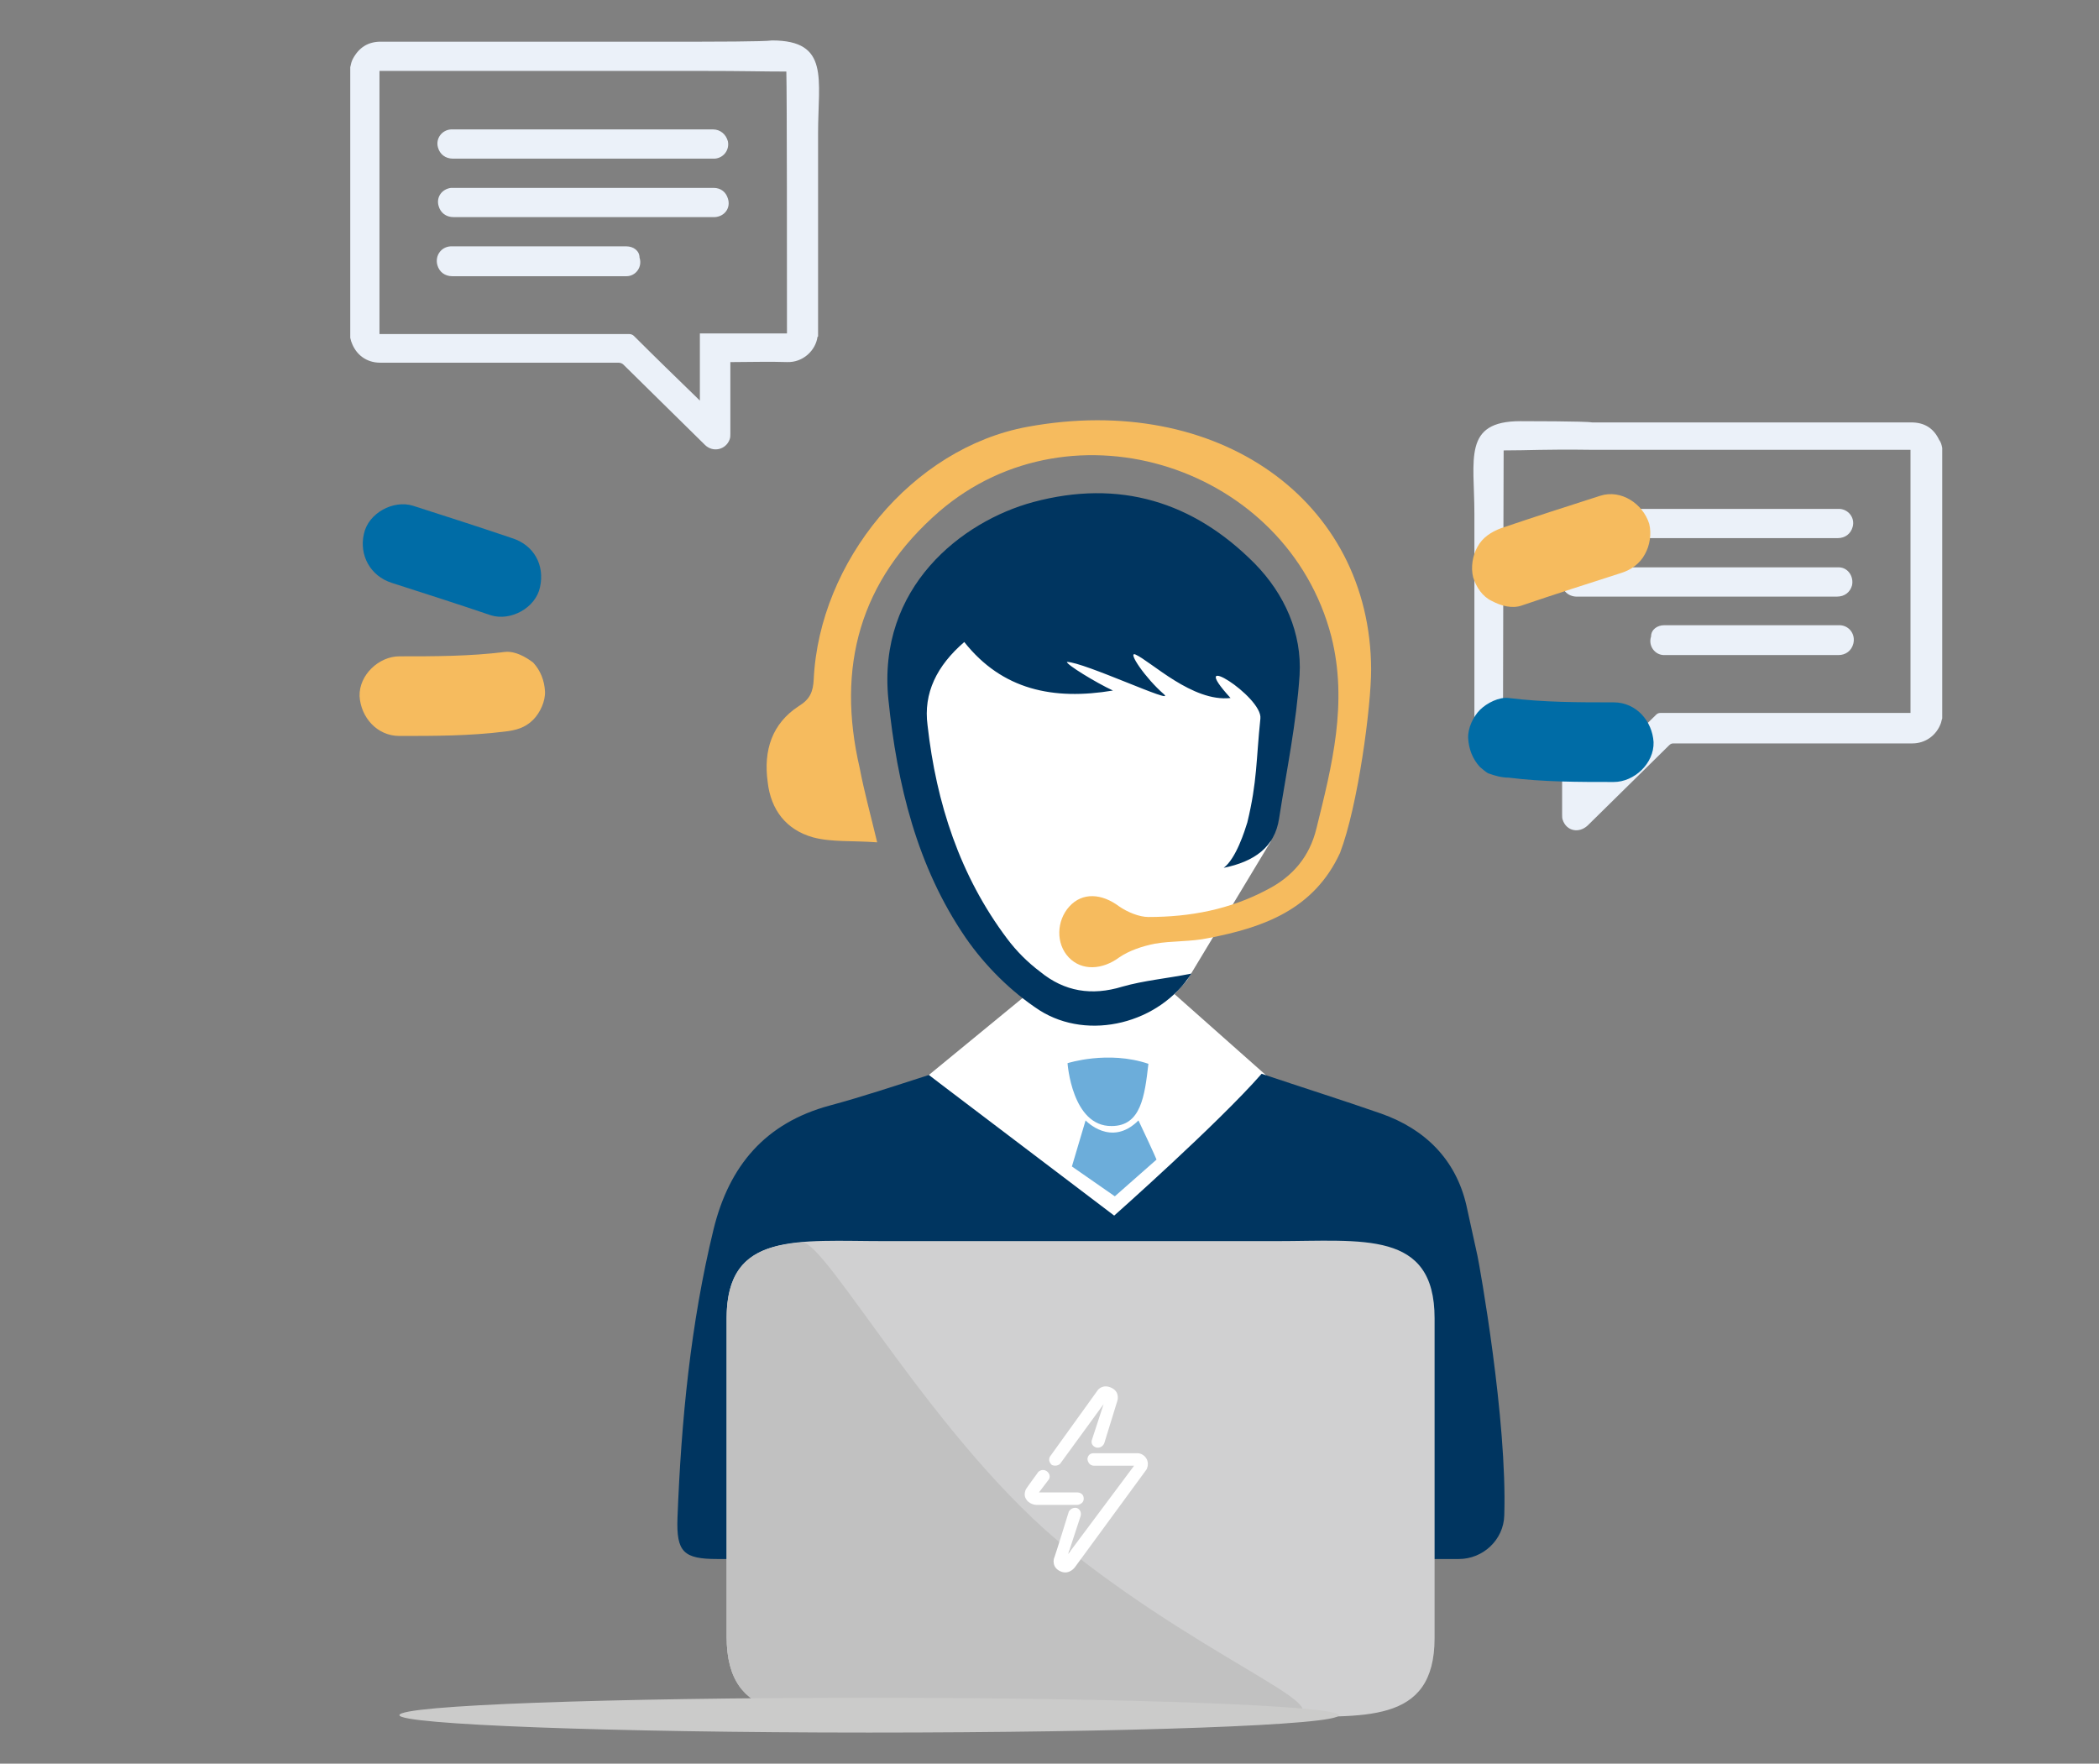
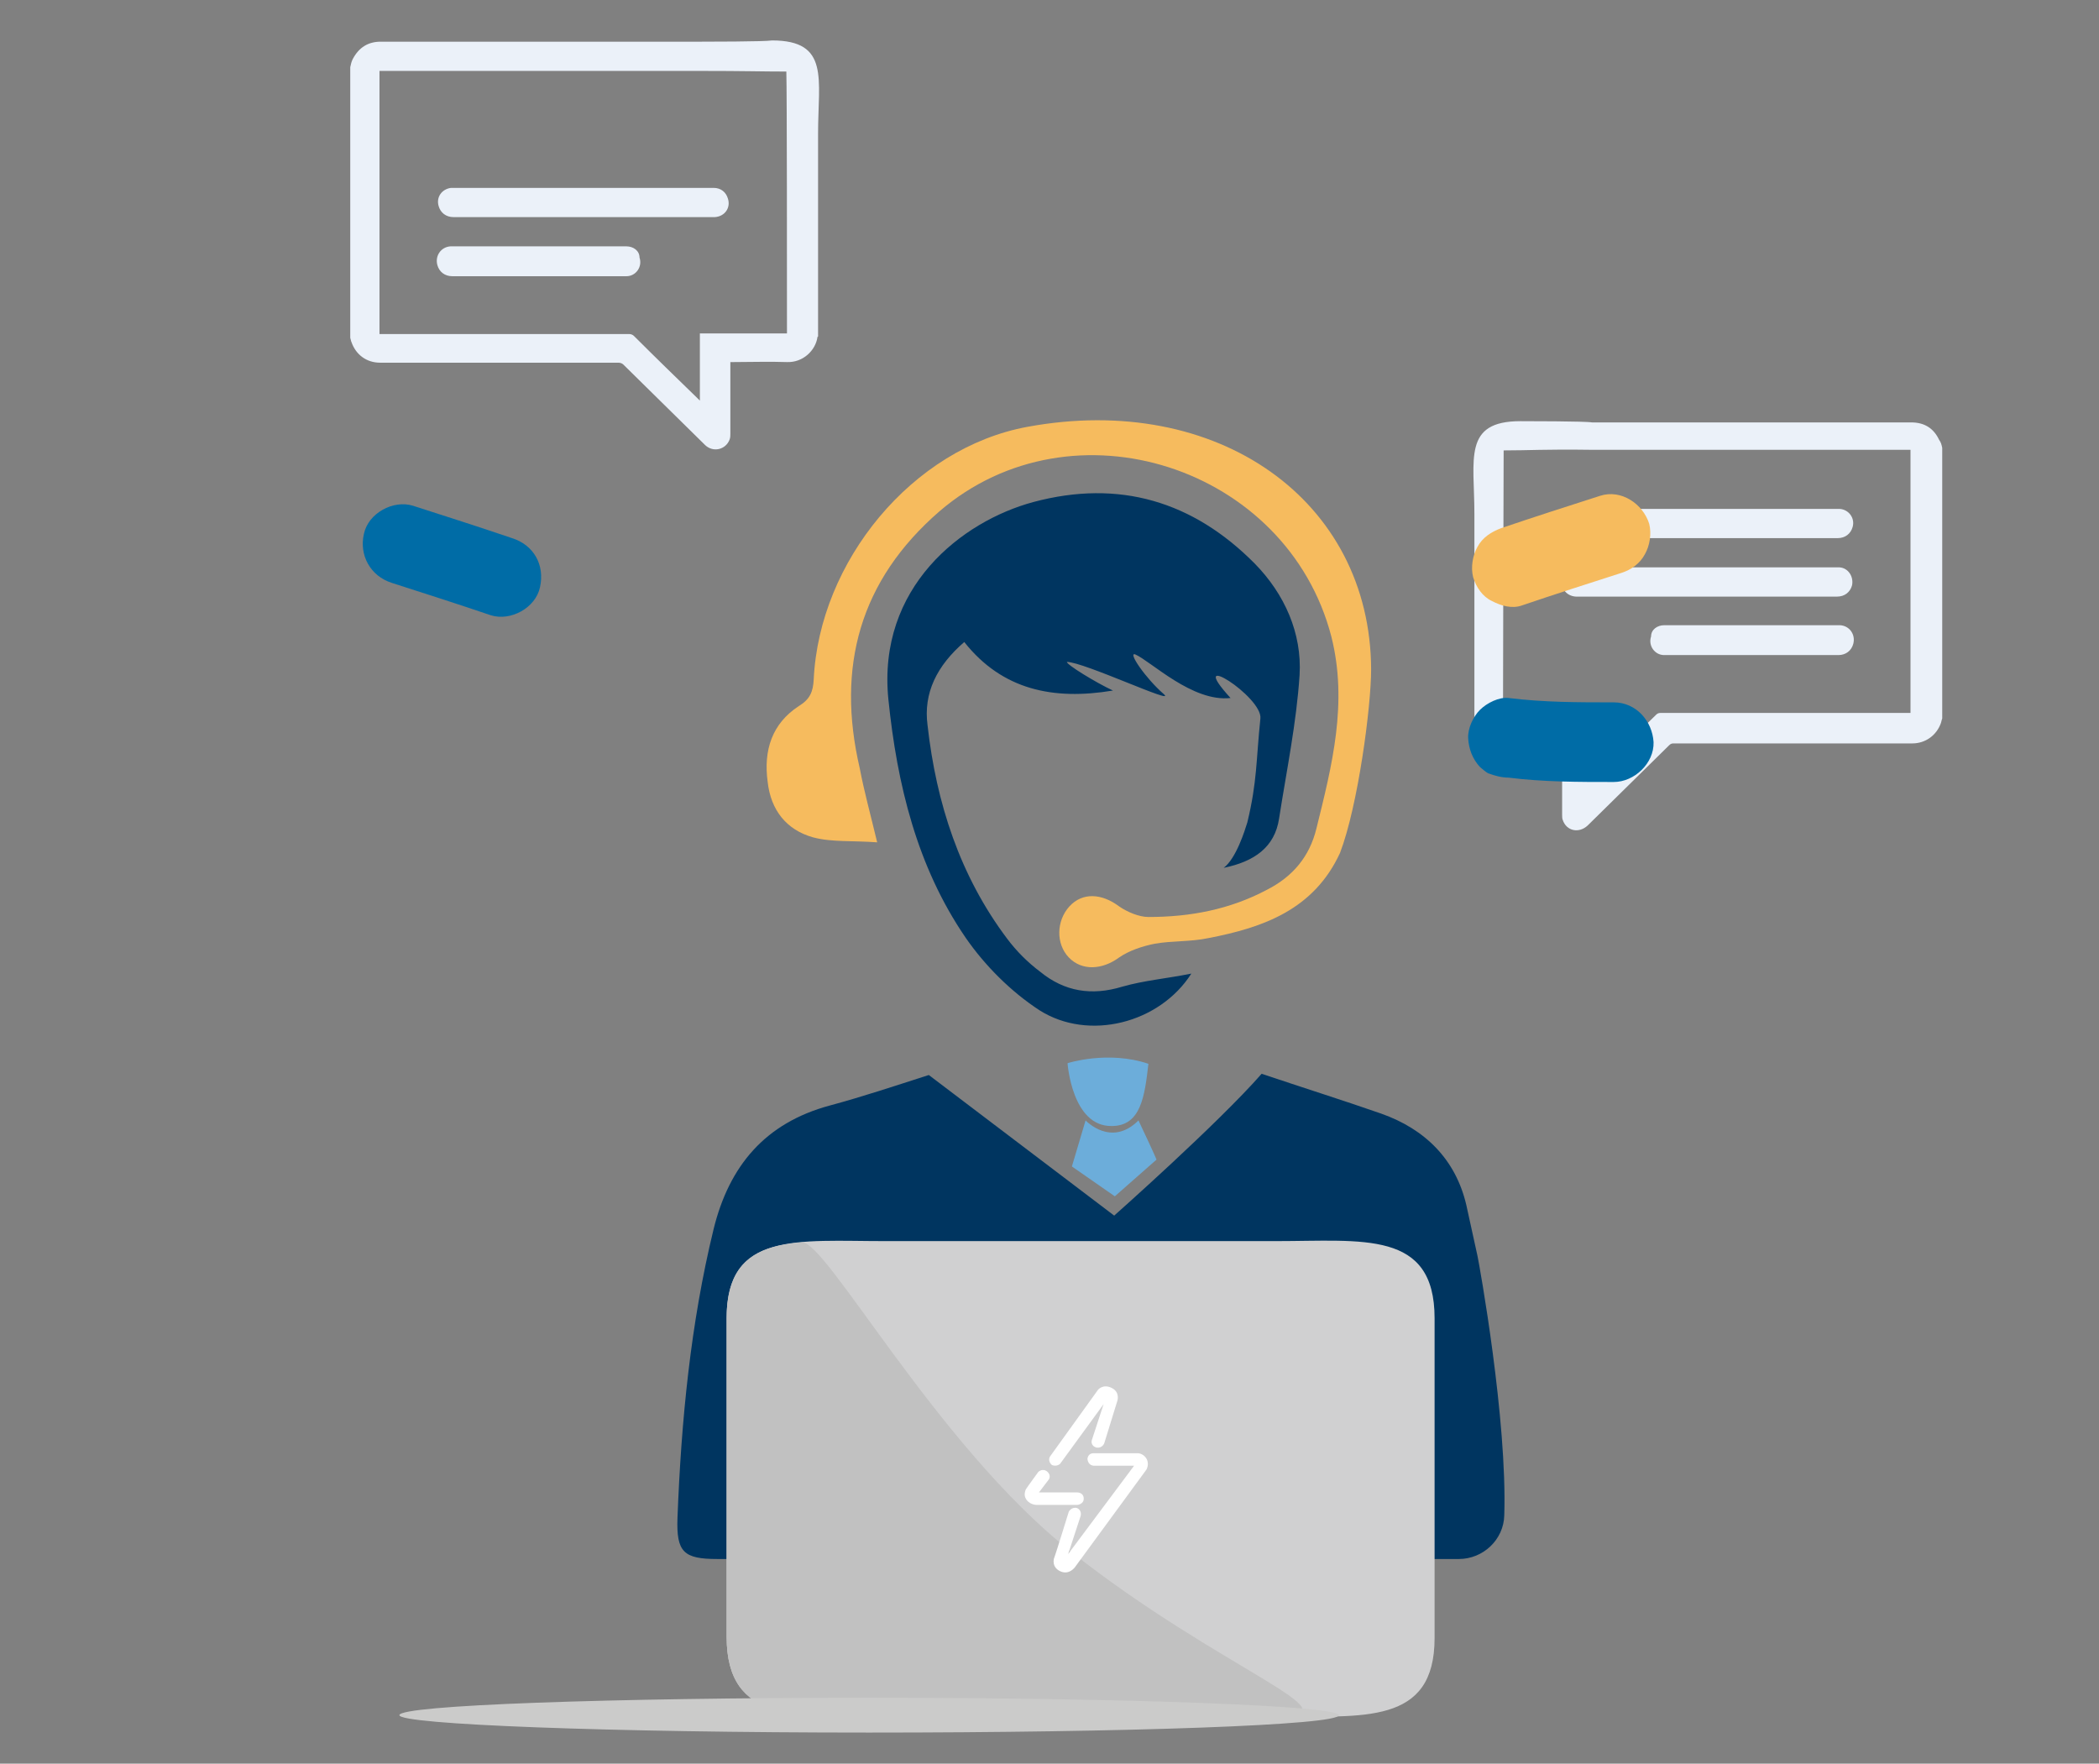
<svg xmlns="http://www.w3.org/2000/svg" version="1.1" id="Layer_1" x="0px" y="0px" viewBox="0 0 337.4 283.5" style="enable-background:new 0 0 337.4 283.5;" xml:space="preserve">
  <rect x="0" y="0" width="337.4" height="283.5" fill="#808080" stroke="none" />
  <style type="text/css">
	.st0{fill:#FFFFFF;}
	.st1{fill-rule:evenodd;clip-rule:evenodd;fill:#003560;}
	.st2{fill-rule:evenodd;clip-rule:evenodd;fill:#F6BB5E;}
	.st3{fill-rule:evenodd;clip-rule:evenodd;fill:#EBF1F9;}
	.st4{fill-rule:evenodd;clip-rule:evenodd;fill:#D0D0D1;}
	.st5{fill-rule:evenodd;clip-rule:evenodd;fill:#C1C1C1;}
	.st6{fill-rule:evenodd;clip-rule:evenodd;fill:#6CADDA;}
	.st7{fill:#6CADDA;}
	.st8{fill:#F6BB5E;}
	.st9{fill:#006CA6;}
	.st10{fill-rule:evenodd;clip-rule:evenodd;fill:#CBCBCA;}
	.st11{fill:#EBF1F9;}
</style>
  <g>
-     <polygon class="st0" points="179.2,196.8 149.3,172.8 164.4,160.4 165.7,159 151.3,138.7 147,107 167.1,87.2 193.3,89.1 206.7,101    201.7,136 204.3,135.2 190.8,157.6 188.8,159.8 203.8,173.1  " />
    <g id="vOofS5.tif_1_">
      <g>
        <path class="st1" d="M149.3,172.8c-5.6,1.8-10.7,3.5-15.9,4.9c-10.4,2.8-16.2,9.7-18.7,19.9c-3.7,15.2-5.2,30.8-5.8,46.4     c-0.2,5.5,1,6.6,6.4,6.6c34,0,68,0,102.2,0c0.7,0,8.9,0,17,0c3.9,0,7.2-3.1,7.3-7c0.5-15.4-4-40.3-4.3-41.7     c-0.6-2.7-1.2-5.5-1.8-8.2c-1.7-7.3-6.6-12.2-13.7-14.7c-6.3-2.2-12.7-4.2-19.2-6.4c-7,8-23.7,22.8-23.7,22.8L149.3,172.8z" />
        <path class="st1" d="M191.5,156.5c-5.1,8-16.5,10.9-24.4,5.9c-4.6-3-8.8-7.2-11.9-11.7c-7.8-11.4-11-24.6-12.4-38.3     c-1.8-18,11.8-28.6,23.3-31.7c13.8-3.7,25.7-0.1,35.6,9.9c4.8,4.9,7.6,11.2,7.2,17.9c-0.5,7.7-2.1,15.4-3.3,23.1     c-0.7,4.6-4,6.9-8.9,7.9c2-1.5,3.4-6,3.8-7.3c1.6-6.6,1.4-10,2.1-16.7c0.4-3.5-12.3-11.5-4.8-3.3c-6.1,0.7-12.8-5.9-15.3-7     c-1.3-0.5,1.6,3.8,4.6,6.4c2,1.8-12.9-5.2-15.6-5.2c-0.1,0.4,4.6,3.3,7.4,4.6c-9.6,1.6-17.8-0.1-23.9-7.8     c-4.4,3.8-6.6,8.2-5.9,13.4c1.4,12.5,5.2,24.2,12.8,34.3c1.5,2,3.3,3.8,5.3,5.3c3.9,3.2,8.3,3.9,13.2,2.4     C183.9,157.6,187.5,157.3,191.5,156.5z" />
        <path class="st2" d="M141,135.4c-4-0.3-7.3,0-10.3-0.8c-4.3-1.2-6.8-4.4-7.3-8.9c-0.7-5.1,0.7-9.4,5-12.2     c1.8-1.1,2.3-2.3,2.4-4.3c0.9-18.9,15.8-37.2,34.4-40.6c30.5-5.6,55.1,11.8,55.2,39c0,6-2.1,21.9-5,29.5     c-4.2,9.1-12.3,12-21.2,13.7c-2.8,0.6-5.8,0.4-8.6,0.9c-2,0.4-4.1,1.1-5.7,2.2c-2.7,2-6,2.2-8.1,0s-2-5.9,0.1-8.2s5.2-2.1,8,0     c1.3,0.9,3.2,1.7,4.7,1.7c6.7,0,13.1-1.2,19.1-4.4c4.1-2.1,6.8-5.3,7.9-9.8c2.5-10.1,5.1-20.2,2.4-30.9     c-7.1-27.3-41.6-38.5-63-20.1c-12.8,11.1-16.6,25-12.8,41.3C138.9,127.2,139.9,130.8,141,135.4z" />
      </g>
    </g>
    <g>
      <path class="st3" d="M112.5,6.7c-17.9,0-33.1,0-51.3,0c-2,0-3.5,0.9-4.5,2.8c-0.2,0.4-0.3,0.8-0.4,1.3c0,14.5,0,29,0,43.5    c0.1,0.3,0.1,0.5,0.2,0.7c0.7,2,2.4,3.3,4.6,3.3c4.6,0,9.3,0,13.9,0c8.1,0,16.2,0,24.4,0c0.3,0,0.6,0.1,0.8,0.3    c4.4,4.3,8.7,8.6,13.1,12.9c1.3,1.3,3.4,0.8,4-0.9c0.1-0.3,0.1-0.6,0.1-0.9c0-3.6,0-7.3,0-11c0-0.2,0-0.3,0-0.5c0.2,0,0.3,0,0.5,0    c2.9,0,5.7-0.1,8.6,0c2.6,0.1,4.6-1.9,4.9-4c0,0,0-0.1,0.1-0.1c0-10.9,0-21.8,0-32.7c0-8.7,1.9-14.9-7.4-14.9    C123,6.7,113.3,6.7,112.5,6.7z M126.5,53.6c-4.6,0-9.3,0-14,0c0,3.5,0,7.1,0,10.8c-0.2-0.2-0.3-0.3-0.4-0.4    c-3.4-3.3-6.9-6.7-10.2-10c-0.2-0.2-0.5-0.3-0.7-0.3c-13.2,0-26.4,0-39.6,0c-0.2,0-0.4,0-0.6,0c0-14.1,0-28.2,0-42.3    c19.1,0,32.8,0,51.5,0c7.3,0,9.9,0.1,13.9,0.1C126.5,15.2,126.5,43.2,126.5,53.6z" />
-       <path class="st3" d="M72.8,25.5c7,0,13.9,0,20.9,0c6.9,0,13.9,0,20.7,0c0.2,0,0.4,0,0.5,0c1.4-0.1,2.4-1.4,2.1-2.8    c-0.3-1.1-1.2-1.9-2.4-1.9c-13.9,0-27.9,0-41.8,0c-0.1,0-0.2,0-0.3,0c-1.5,0.1-2.5,1.5-2.1,2.9C70.7,24.8,71.6,25.5,72.8,25.5z" />
      <path class="st3" d="M114.7,30.2c-7,0-13.9,0-20.9,0c-6.9,0-13.9,0-20.7,0c-0.2,0-0.4,0-0.6,0c-1.5,0.2-2.4,1.5-2,2.9    c0.3,1.1,1.2,1.8,2.4,1.8c13.9,0,27.9,0,41.8,0c0.1,0,0.2,0,0.2,0c1.6-0.1,2.6-1.5,2.1-3C116.7,30.9,115.9,30.2,114.7,30.2z" />
      <path class="st3" d="M100.7,39.6c-9.4,0-18.7,0-28.1,0c-0.1,0-0.1,0-0.2,0c-1.5,0.1-2.5,1.5-2.1,3c0.3,1.1,1.2,1.8,2.4,1.8    c4.6,0,9.3,0,13.9,0c2.6,0,5.2,0,7.9,0c2,0,4.2,0,6.2,0c1.5,0,2.6-1.5,2.1-3C102.8,40.3,101.8,39.6,100.7,39.6z" />
    </g>
    <g>
      <path class="st3" d="M244.4,67.7c-9.3,0-7.4,6.1-7.4,14.9c0,10.9,0,21.8,0,32.7l0.1,0.1c0.3,2.1,2.2,4,4.9,4c2.9-0.1,5.7,0,8.6,0    c0.2,0,0.3,0,0.5,0c0,0.2,0,0.4,0,0.5c0,3.6,0,7.3,0,11c0,0.3,0,0.7,0.1,0.9c0.6,1.8,2.6,2.2,4,0.9c4.4-4.3,8.7-8.6,13.1-12.9    c0.3-0.3,0.5-0.3,0.8-0.3c8.1,0,16.2,0,24.4,0c4.6,0,9.2,0,13.9,0c2.1,0,3.9-1.3,4.6-3.3c0.1-0.3,0.1-0.5,0.2-0.7    c0-14.5,0-29,0-43.5c-0.1-0.5-0.2-0.9-0.5-1.3c-0.9-1.9-2.4-2.8-4.5-2.8c-18.3,0-33.5,0-51.3,0C254.9,67.7,245.2,67.7,244.4,67.7z     M241.7,72.4c4.1,0,6.7-0.2,13.9-0.1c18.7,0,32.4,0,51.5,0c0,14.1,0,28.2,0,42.3c-0.2,0-0.4,0-0.6,0c-13.2,0-26.4,0-39.6,0    c-0.3,0-0.5,0.1-0.7,0.3c-3.4,3.3-6.8,6.7-10.2,10c-0.1,0.1-0.2,0.2-0.4,0.4c0-3.6,0-7.2,0-10.8c-4.7,0-9.3,0-14,0    C241.6,104.2,241.7,76.1,241.7,72.4z" />
      <path class="st3" d="M295.4,86.5c-7,0-13.9,0-20.9,0c-6.9,0-13.9,0-20.7,0c-0.2,0-0.4,0-0.5,0c-1.4-0.1-2.4-1.4-2.1-2.8    c0.3-1.1,1.2-1.9,2.4-1.9c13.9,0,27.9,0,41.8,0c0.1,0,0.2,0,0.3,0c1.5,0.1,2.5,1.5,2.1,2.9C297.5,85.8,296.6,86.5,295.4,86.5z" />
      <path class="st3" d="M253.5,91.2c7,0,13.9,0,20.9,0c6.9,0,13.9,0,20.7,0c0.2,0,0.4,0,0.6,0c1.4,0.1,2.3,1.5,2,2.9    c-0.3,1.1-1.2,1.8-2.4,1.8c-13.9,0-27.9,0-41.8,0c-0.1,0-0.2,0-0.2,0c-1.6-0.1-2.6-1.5-2.1-3C251.4,91.7,252.3,91.2,253.5,91.2z" />
      <path class="st3" d="M267.5,100.5c9.4,0,18.7,0,28.1,0c0.1,0,0.1,0,0.2,0c1.5,0.1,2.5,1.5,2.1,3c-0.3,1.1-1.2,1.8-2.4,1.8    c-4.6,0-9.3,0-13.9,0c-2.6,0-5.2,0-7.9,0c-2,0-4.2,0-6.2,0c-1.5,0-2.6-1.5-2.1-3C265.4,101.2,266.4,100.5,267.5,100.5z" />
    </g>
    <path class="st4" d="M230.6,263.3c0,14-11.4,12.6-25.5,12.6h-62.8c-14,0-25.5,1.2-25.5-12.8v-51.2c0-14,11.4-12.4,25.5-12.4h62.8   c14,0,25.5-1.8,25.5,12.4V263.3L230.6,263.3z" />
    <path class="st5" d="M205.1,275.9h-62.8c-14,0-25.5,1.2-25.5-12.8v-51.2c0-9.2,4.8-11.6,12.1-12.2c3.9-0.3,21.6,32.5,43.1,49.6   C196.1,268.4,219.2,275.9,205.1,275.9z" />
    <path class="st6" d="M171.6,170.9c0,0,6.5-2.1,13,0.1c-0.6,5.2-1.2,10-5.9,10C172.3,181.1,171.6,170.9,171.6,170.9z" />
    <path class="st7" d="M174.5,180.1c0,0,4.1,4.4,8.5,0c2.7,5.7,2.9,6.3,2.9,6.3l-6.7,5.9l-6.9-4.8L174.5,180.1z" />
    <g>
      <g>
        <path class="st8" d="M244.7,97.3c5.3-1.8,10.6-3.5,15.9-5.2c1.6-0.5,3-1.5,3.8-3c0.8-1.4,1.1-3.3,0.7-4.9c-1-3.2-4.5-5.6-7.9-4.5     c-5.3,1.7-10.6,3.4-15.9,5.2c-1.6,0.6-3,1.5-3.8,3c-0.8,1.4-1.1,3.3-0.7,4.9c0.5,1.6,1.5,3.1,3,3.8     C241.3,97.4,243.1,97.9,244.7,97.3L244.7,97.3z" />
      </g>
    </g>
    <g>
      <g>
        <path class="st9" d="M242.5,125c5.6,0.7,11.2,0.7,16.9,0.7c3.3,0,6.5-3,6.4-6.4c-0.2-3.4-2.8-6.4-6.4-6.4c-5.7,0-11.2,0-16.9-0.7     c-1.5-0.2-3.5,0.8-4.6,1.9c-1.1,1.1-2,3-1.9,4.6c0.1,1.7,0.7,3.3,1.9,4.6c0.5,0.4,0.8,0.7,1.3,1C240.3,124.7,241.4,125,242.5,125     L242.5,125z" />
      </g>
    </g>
    <g>
      <g>
        <path class="st9" d="M82.3,86.5C77,84.7,71.7,83,66.4,81.3c-3.2-1-7.2,1.2-7.9,4.5c-0.8,3.4,1,6.8,4.5,7.9     c5.3,1.7,10.6,3.4,15.9,5.2c3.2,1,7.2-1.2,7.9-4.5C87.6,90.8,85.8,87.6,82.3,86.5L82.3,86.5z" />
      </g>
    </g>
    <g>
      <g>
-         <path class="st8" d="M81.1,104.8c-5.6,0.7-11.2,0.7-16.9,0.7c-3.3,0-6.5,3-6.4,6.4c0.2,3.4,2.8,6.4,6.4,6.4     c5.7,0,11.2,0,16.9-0.7c1.8-0.2,3.3-0.6,4.6-1.9c1.1-1.1,2-3,1.9-4.6c-0.1-1.7-0.7-3.3-1.9-4.6C84.5,105.6,82.8,104.6,81.1,104.8     L81.1,104.8z" />
-       </g>
+         </g>
    </g>
    <path class="st10" d="M215.2,275.7c0,1.6-33.7,2.8-75.5,2.8c-41.6,0-75.5-1.3-75.5-2.8c0-1.6,33.7-2.8,75.5-2.8   S215.2,274.2,215.2,275.7z" />
    <path class="st0" d="M182.3,235.6h-6.5c0,0-0.9,0-1-1.1c0.1-0.9,0.9-0.9,0.9-0.9h7.3c0,0,1,0.1,1.4,1.1c0.3,0.8-0.1,1.5-0.1,1.5   l-11.5,15.7c0,0-0.9,1.3-2.3,0.7c-1.4-0.6-1.2-1.9-1-2.3c0.2-0.5,2.3-7.3,2.3-7.3s0.4-0.8,1.3-0.6c0.9,0.4,0.6,1.3,0.6,1.3l-2,6.1   L182.3,235.6z" />
    <path class="st0" d="M167,239.9h6.2c0,0,1,0,1,1c0,0.9-1,1-1,1h-6.6c0,0-1.3,0-1.8-1.2c-0.2-0.5,0-1.1,0.1-1.3c0.1-0.2,2-2.8,2-2.8   s0.7-0.7,1.5,0c0.6,0.6,0.2,1.2,0.2,1.2L167,239.9z" />
    <path class="st0" d="M170.4,235.3l7-9.6l-1.9,5.8c0,0-0.3,0.9,0.8,1.2c0.9,0.1,1.2-0.7,1.2-0.7l2.1-6.8c0,0,0.5-1.4-0.9-2.1   s-2.2,0.3-2.2,0.3l-7.7,10.7c0,0-0.5,0.7,0.3,1.4C169.9,235.8,170.4,235.3,170.4,235.3z" />
  </g>
</svg>